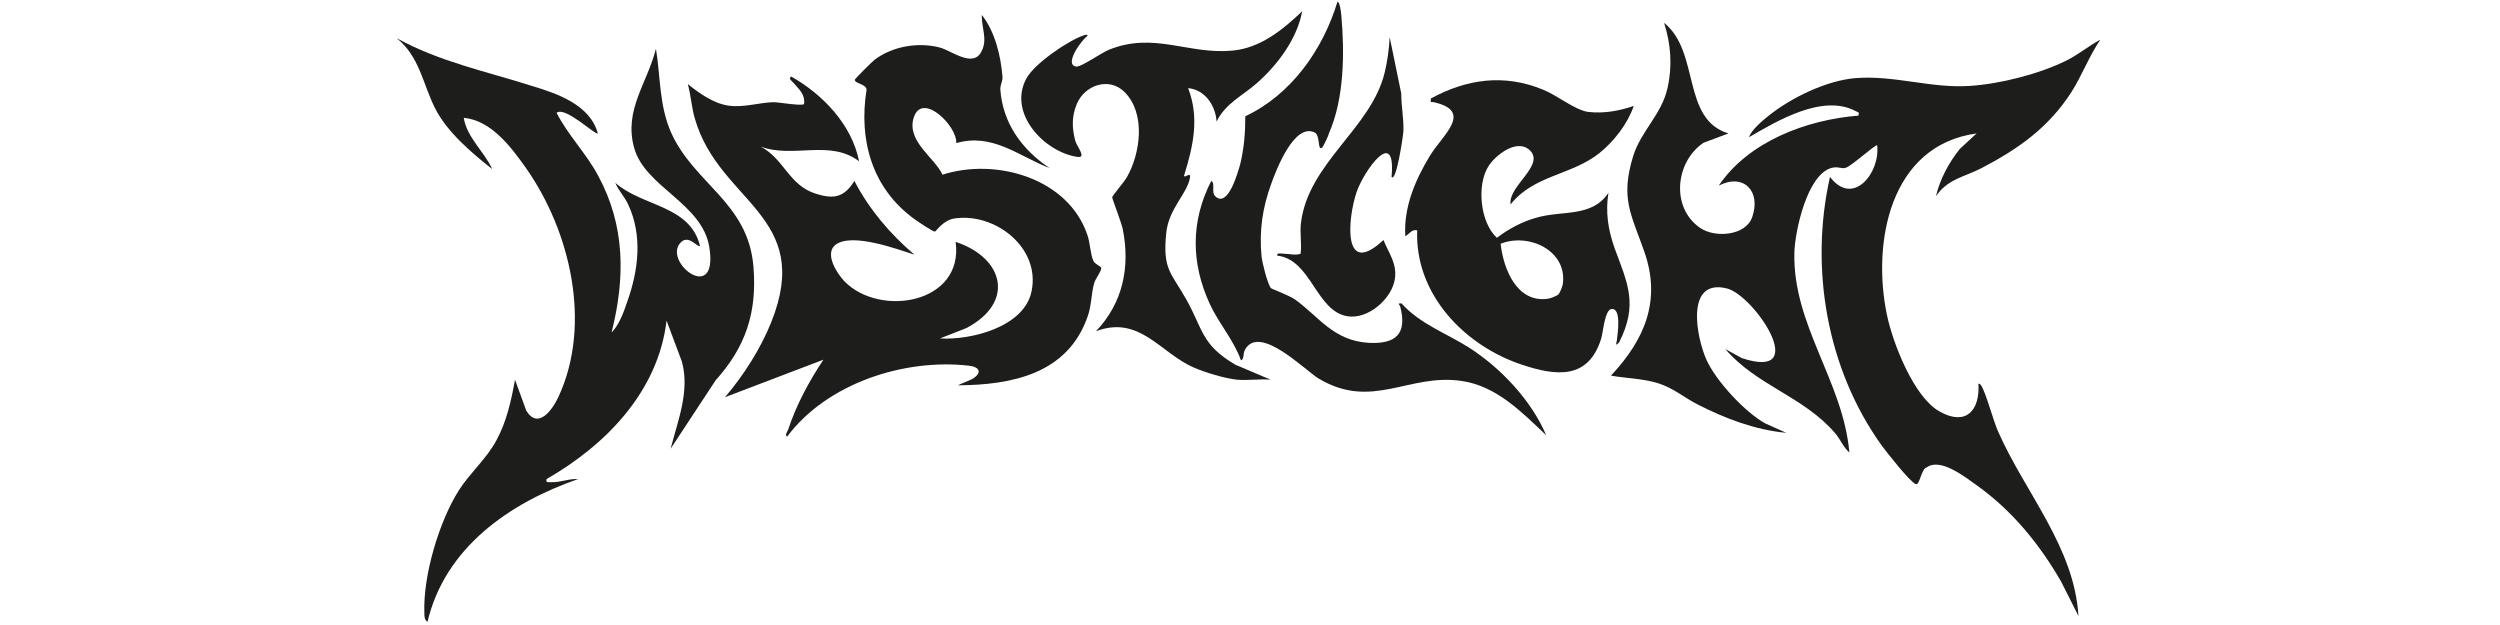
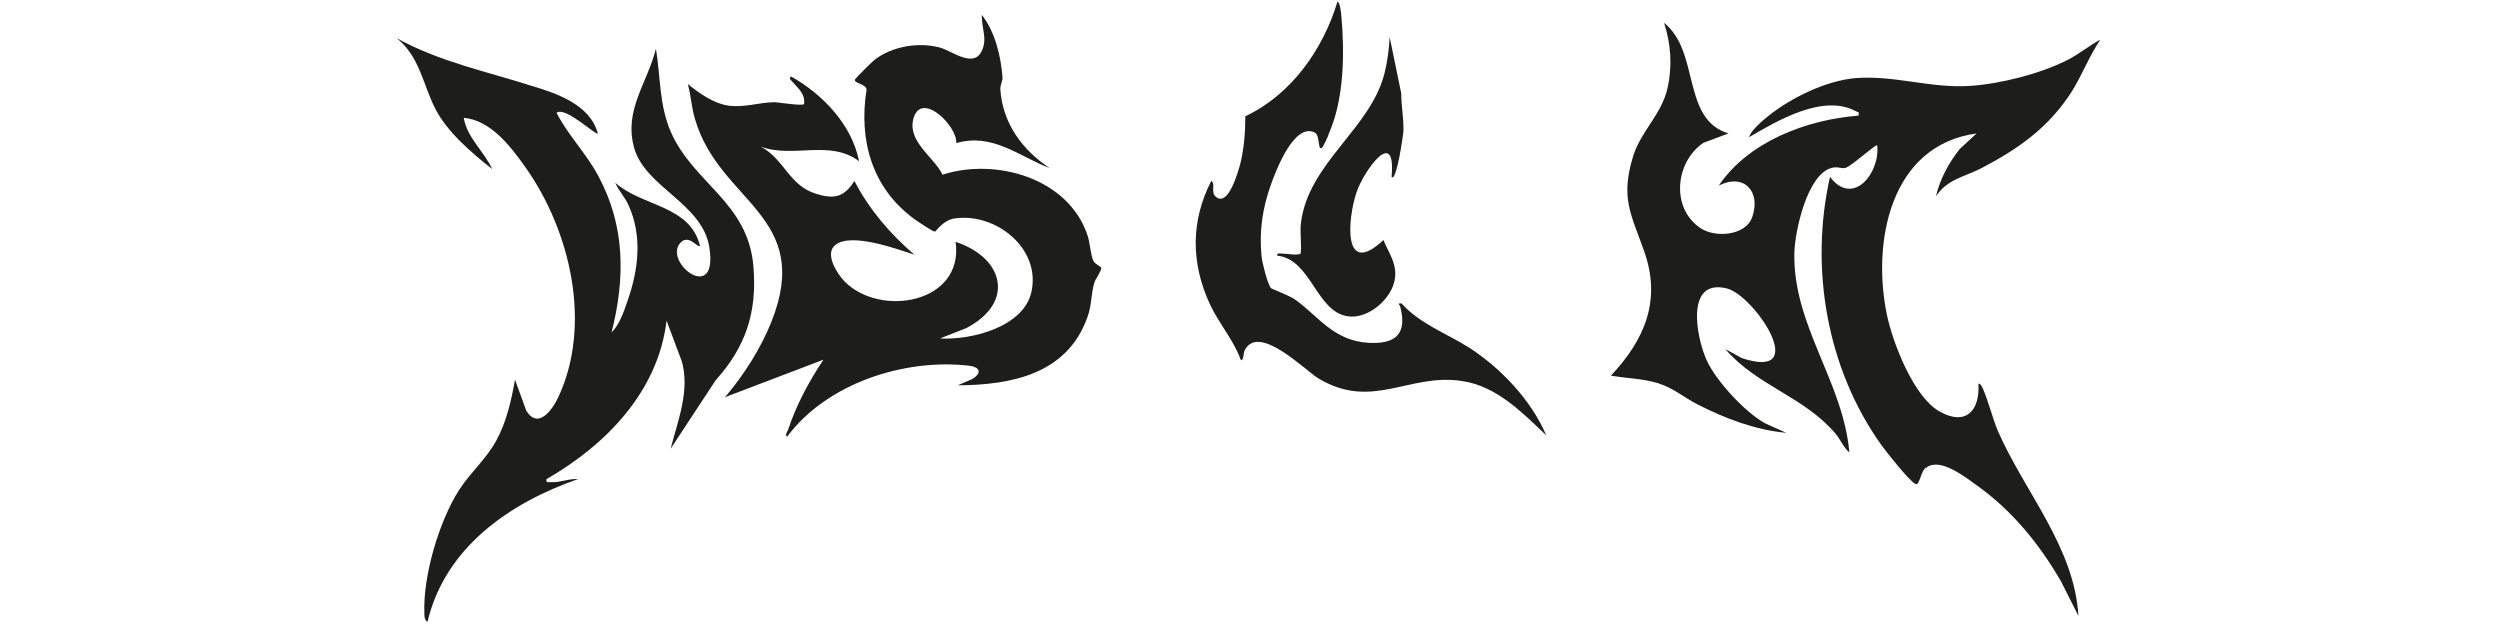
<svg xmlns="http://www.w3.org/2000/svg" xml:space="preserve" style="enable-background:new 0 0 800 200;" viewBox="0 0 800 200" y="0px" x="0px" id="Livello_1" version="1.1">
  <style type="text/css">
	.st0{fill:none;}
	.st1{fill:#1D1D1B;}
</style>
  <rect height="1190.6" width="841.9" class="st0" y="-429" x="-16.1" />
  <rect height="1190.6" width="841.9" class="st0" y="-429" x="-16.1" />
  <path d="M553.1,42.7l-8,3c-9,6.1-10.5,20.7-1.1,27.2c4.7,3.3,14.6,2.6,16.7-3.4c2.9-8.3-2.7-14.2-10.7-10.1  c9.6-14.2,28.2-21.1,44.7-22.4c0.3-1.4-0.1-1-0.8-1.4c-10.5-5.7-25.1,3-34.2,8.3c0.7-2.3,4.3-5.3,6.3-6.9c7.3-5.8,18.4-11.2,27.7-12  c12.4-1,24.2,3.3,36.5,2.5c9.8-0.6,22.7-3.9,31.4-8.3c3.7-1.9,6.9-4.6,10.5-6.5c-3.6,5.3-5.8,11.3-9.2,16.7  c-7.4,11.5-17.1,18.3-29,24.5c-5.3,2.7-10.7,3.4-14.4,8.9c1.3-5.5,4.1-10.7,7.6-15.1l5.4-5c-27.7,3.8-33.5,34.8-28.7,58  c1.9,9.1,8.6,26.4,16.9,31c8.4,4.7,12.9-0.3,12.4-8.9c0.1-0.2,0.8,0.3,0.9,0.6c1.5,2.3,3.8,11.1,5.4,14.7c8.6,19.5,24.4,37,25.7,59  l-5.6-11.1c-6.9-11.9-15.5-22.5-26.8-30.6c-3.8-2.7-11.8-9.1-16.2-5.8c-1.7,0.4-2.2,5.9-3.5,5.3c-1.9-0.8-9.3-10.2-10.9-12.4  c-17.5-24.4-23.1-56.7-16.5-85.9c7.3,9.7,16.1-1.2,15.1-10.1c-0.4-0.5-8.4,6.8-10.1,7.2c-1.3,0.4-2.4-0.5-4.4,0  c-7.9,2-11.8,20.2-12,27.1c-0.6,23.2,15.6,41.2,17.6,64c-1.8-1.5-2.9-4.2-4.4-6c-10.2-12-25.2-15.3-35.3-27.1l5.3,2.9  c22.4,7.4,4-20.1-4.8-22.3c-13.4-3.3-9.8,15.6-6.5,22.9c3,6.7,12.4,16.8,18.8,20.3l6.7,3c-9.9-0.9-19.6-4.6-28.4-9.1  c-4.5-2.3-7.6-5.2-12.7-6.8c-5-1.5-9.9-1.5-15-2.4c10.9-11.6,16.2-24.2,10.6-39.9c-4.2-11.9-7.6-16.9-3.5-30.3  c2.5-8.1,9.1-13.3,11-21.8c1.6-7,1.1-14.1-1.1-20.9C544.1,16.6,538,38.1,553.1,42.7" class="st1" />
  <rect height="1190.6" width="841.9" class="st0" y="-429" x="-16.1" />
  <path d="M191.3,42.7c-0.7,0.7-10.4-8.8-13.2-6.6c3.7,7.2,9.5,13,13.3,20.1c8.7,16.1,8.7,32.7,4.3,50.2  c2.4-2.4,3.9-6.5,5-9.8c3.6-10.1,5-21.2,0.3-31.2c-1.2-2.6-3.1-4.4-4.1-6.9c8.7,7.7,23.9,7.1,27.1,20.2c-0.8,0.7-3.9-4.3-6.6-0.6  c-4.6,6.4,12.4,19.1,9.6,1.1c-2.2-14.2-20.7-19.3-24.1-32c-3.3-12,4.2-20.5,7-31.6c1.5,9.1,1,18,4.8,26.7  c7.3,16.5,24.7,22.4,26.4,43c1.2,14.6-2.4,25.6-12.1,36.4l-14.4,21.9c2.3-9,6.2-18.5,3.6-27.9l-4.9-13.1  c-2.7,22.7-19.4,39.8-38.4,50.7c-0.3,1.4,0.6,0.9,1.6,1c2.8,0.1,5.7-1.2,8.5-1c-21.9,7.6-42.6,21.9-48.2,45.7c-1-0.7-1-1.7-1-2.8  c-0.5-11.8,4.7-29.4,11.1-39.4c3.6-5.6,8.7-9.9,11.9-15.8c3.3-6,4.8-12.8,6-19.5l3.6,9.9c3.8,6.2,8.4-0.3,10.3-4.4  c10.8-23.2,3.8-53-10.3-73.1c-4.8-6.8-11.2-15.4-20-16.2c1,6.3,6.5,10.7,9.1,16.4c-6.6-5.2-14.5-11.9-18.3-19.5  c-3.8-7.5-5-16.7-12.3-22.4c13.8,7.6,28.6,10.6,43.3,15.3C178.3,29.9,188.9,33.6,191.3,42.7" class="st1" />
  <rect height="1190.6" width="841.9" class="st0" y="-429" x="-16.1" />
-   <path d="M522.8,33.9c-2,5.8-6.3,11.3-11,15.1c-8.9,7.1-21,7-28.4,16.4c-1-5.9,11.8-12.9,5.7-17.7  c-4.1-3.1-10.6,2-12.8,5.5c-3.8,6-2.7,17.9,2.7,22.9c3.7-2.8,7.9-5.1,12.5-6.4c8.4-2.5,17.9,0,23.2-8c-1,6.2-0.1,11.9,2,17.8  c4.1,11.1,7.6,17.9,1.4,30.1c-1.5,1.4-0.8,0.3-0.7-0.7c0.2-1.7,1.6-10.6-1.8-10c-2.1,0.4-2.6,7.4-3.2,9.4  c-4.1,13.2-14.3,12.1-25.4,8.4c-18.4-6.1-34.3-22.6-33.5-43c-1.8-0.4-2.5,1.2-3.8,1.9c-0.6-9.2,3.2-18.1,7.9-25.8  c4.1-6.7,14-14.2,1.2-17.1c-1-0.2-1.1,0.5-0.9-1.2c11.6-6.3,23.5-7.9,35.9-2.8c4.5,1.8,10,6.4,14.3,7.1  C513.2,36.4,518.1,35.5,522.8,33.9 M498.7,94.2c0.5-0.5,1.3-2.6,1.4-3.3c1.5-10.7-10.9-16.5-19.9-12.9c0.9,8.1,5.2,19,15.1,17.6  C496.1,95.5,498.2,94.7,498.7,94.2" class="st1" />
  <rect height="1190.6" width="841.9" class="st0" y="-429" x="-16.1" />
  <path d="M423.2,47.1c-1.7,1.7-0.6-3.8-2.5-4.7c-6.5-3.2-12.3,11.9-13.9,16.4c-2.8,7.7-3.9,15-3.1,23.3  c0.2,1.9,1.9,8.8,3,10.1c0.3,0.3,6,2.4,7.8,3.7c7.6,5.5,12.2,13.1,23.4,13.8c8.8,0.5,12.4-2.9,10.2-11.5c-0.2-0.8-1.2-1.2,0.4-1.1  c5.9,6.6,14.5,9.6,21.7,14.2c10.2,6.6,19.8,16.8,24.6,28c-7.7-7.3-15.9-15.8-27.1-17.4c-17-2.5-28.6,9.5-45.8-0.8  c-4.4-2.7-18.9-17.5-23.5-9.2c-0.7,1.2-0.2,3.1-1.3,3.4c-2.3-6.5-7.1-11.8-10-18.1c-6-13.1-6.1-26.4,0.5-39.3  c1.5,0.9-0.3,3.7,1.5,5.1c4,3.3,7.1-8.1,7.8-10.6c1.2-5,1.6-10,1.6-15.2c14.7-6.9,24.9-21.4,29.5-36.7c0.8,0.3,1.1,3.3,1.2,4.2  c1.1,12,1,26.9-4,38.1C425.2,43.3,423.4,46.9,423.2,47.1" class="st1" />
  <rect height="1190.6" width="841.9" class="st0" y="-429" x="-16.1" />
  <path d="M416.3,71.4c2.3-19.3,22.5-30.3,26.8-48.2c0.9-3.7,1.4-7.6,1.6-11.3l3.7,18c0,4.1,0.8,7.8,0.7,11.9  c0,1.2-2.3,16.8-3.8,14.8c1.5-16.5-8.9-1.9-11.2,4.9c-2.9,8.6-4.5,27.6,8.6,15.3c1.7,4.2,4.3,7.4,3.7,12.2  c-0.8,6.5-8.6,13.3-15.2,12.2c-10.1-1.6-11.6-18.2-22.5-19.4c-0.2-1.1,1.5-0.6,2.2-0.6c1.8,0,3.6,0.6,5.3,0  C416.6,78,415.9,74.4,416.3,71.4" class="st1" />
  <rect height="1190.6" width="841.9" class="st0" y="-429" x="-16.1" />
  <path d="M306,45.8c0.4-5.4-10.9-16.6-13.6-8.2c-2.4,7.6,6.6,12.7,9.2,18.3c17.1-5.5,40.3,1.1,46.4,19.4  c0.8,2.3,1,6.4,1.9,8.2c0.6,1.2,2.5,1.7,2.5,2.3c0.1,0.8-1.8,3.4-2.2,4.6c-1.1,3.6-0.8,7.2-2.2,11c-6.4,18.2-24.1,21.8-41.5,21.9  l4.6-2c3.3-2,2.5-3.9-1.2-4.3c-20.7-2.3-45.3,5.7-58,22.7c-0.9-0.4,0.1-1.6,0.3-2.2c2.6-7.9,6.7-15.5,11.3-22.4l-31.5,12  c5.9-6.9,11.4-15.5,14.8-24c13.7-34.2-16.6-38.2-24.4-65c-1.1-3.6-1.3-7.6-2.3-11.2c3.6,2.9,8.2,6.2,13,6.9c4.9,0.7,9.8-1,14.5-1.1  c1.5,0,9,1.3,9.7,0.6c0.4-3.2-1.7-4.8-3.5-6.9c-0.4-0.5-1.7-1.3-0.6-1.9c10.1,5.7,19.4,15.4,21.7,27.1c-9.4-7.1-21.1-0.8-31.5-4.7  c7.6,4,9,12.4,17.7,15.1c5.7,1.8,9,1.2,12.3-4.1c4.8,9.2,11.4,16.9,19.2,23.6c-5.8-1.9-20-7.1-25.2-3.2c-3.7,2.8,0.4,9.2,2.8,11.7  c11.4,11.7,38.3,7.1,35.6-12.6c15.5,5.1,19.1,19.4,3.4,27.6l-8.4,3.3c10,0.6,27-3.7,29.3-15.1c2.9-13.9-11.6-25.2-24.6-23.3  c-3.7,0.5-6,4.2-6.3,4.2c-0.7,0.1-5.6-3.3-6.6-4c-13.5-9.8-17.9-25.2-15.3-41.4c-0.1-1.9-4.2-2-3.7-3.3c0.2-0.4,5.5-5.7,6.3-6.3  c5.7-4.3,13.9-5.7,20.8-3.9c3.6,0.9,10.6,6.6,13.3,1.4c2.2-4,0-7.7,0.2-11.8c4.2,5.3,6.1,13.2,6.6,19.9c0.1,1.1-0.7,2.4-0.7,3.8  c0.7,10.8,6.9,19.4,15.8,25.3C326.2,50.1,317.6,42.4,306,45.8" class="st1" />
-   <path d="M395.8,121.5c-3.8-0.4-10.2-2.3-13.8-3.9c-10.7-4.6-17.3-16.9-31.3-11.6c8.6-9,11-20.5,8.6-32.6  c-0.4-2.1-3.4-9.7-3.4-10.3c0-0.4,4-5.1,4.7-6.4c4.4-7.7,6.1-20.5-0.8-27.3c-5-4.9-12.7-2.1-15.2,3.8c-1.7,4.1-1.6,7.7-0.5,11.9  c0.5,1.8,3.8,5.6,0.6,5.1c-10.6-1.6-22.2-14-16.3-25c2.5-4.8,13.6-12.4,18.7-14c0.3-0.1,1-0.2,0.9,0.3c-1.8,1.1-7.8,9.4-3.5,9.8  c1.6,0.1,7.9-4.4,10.4-5.4c14.4-5.8,25.4,1.6,39.4,0.3c9-0.8,16.1-6.6,22.4-12.6c-1.6,8.8-7.9,17.2-14.5,23c-4.5,4-10,6.4-12.9,12.3  c-0.3-5.1-3.7-10.2-9.1-10.7c3.7,9.6,1.6,18.6-1.3,28c0.1,1,2.2-1.4,1.9,0.6c-0.8,5.1-6.8,9.9-7.6,17.7c-1.2,11.8,1.5,12.6,6.4,21.3  c5.4,9.6,4.8,14.5,15.7,20.9l11.3,4.8C403.3,121.2,399.3,121.8,395.8,121.5" class="st1" />
  <g>
</g>
  <rect height="1190.6" width="4.9" class="st0" y="-429" x="-21" />
  <g>
</g>
</svg>